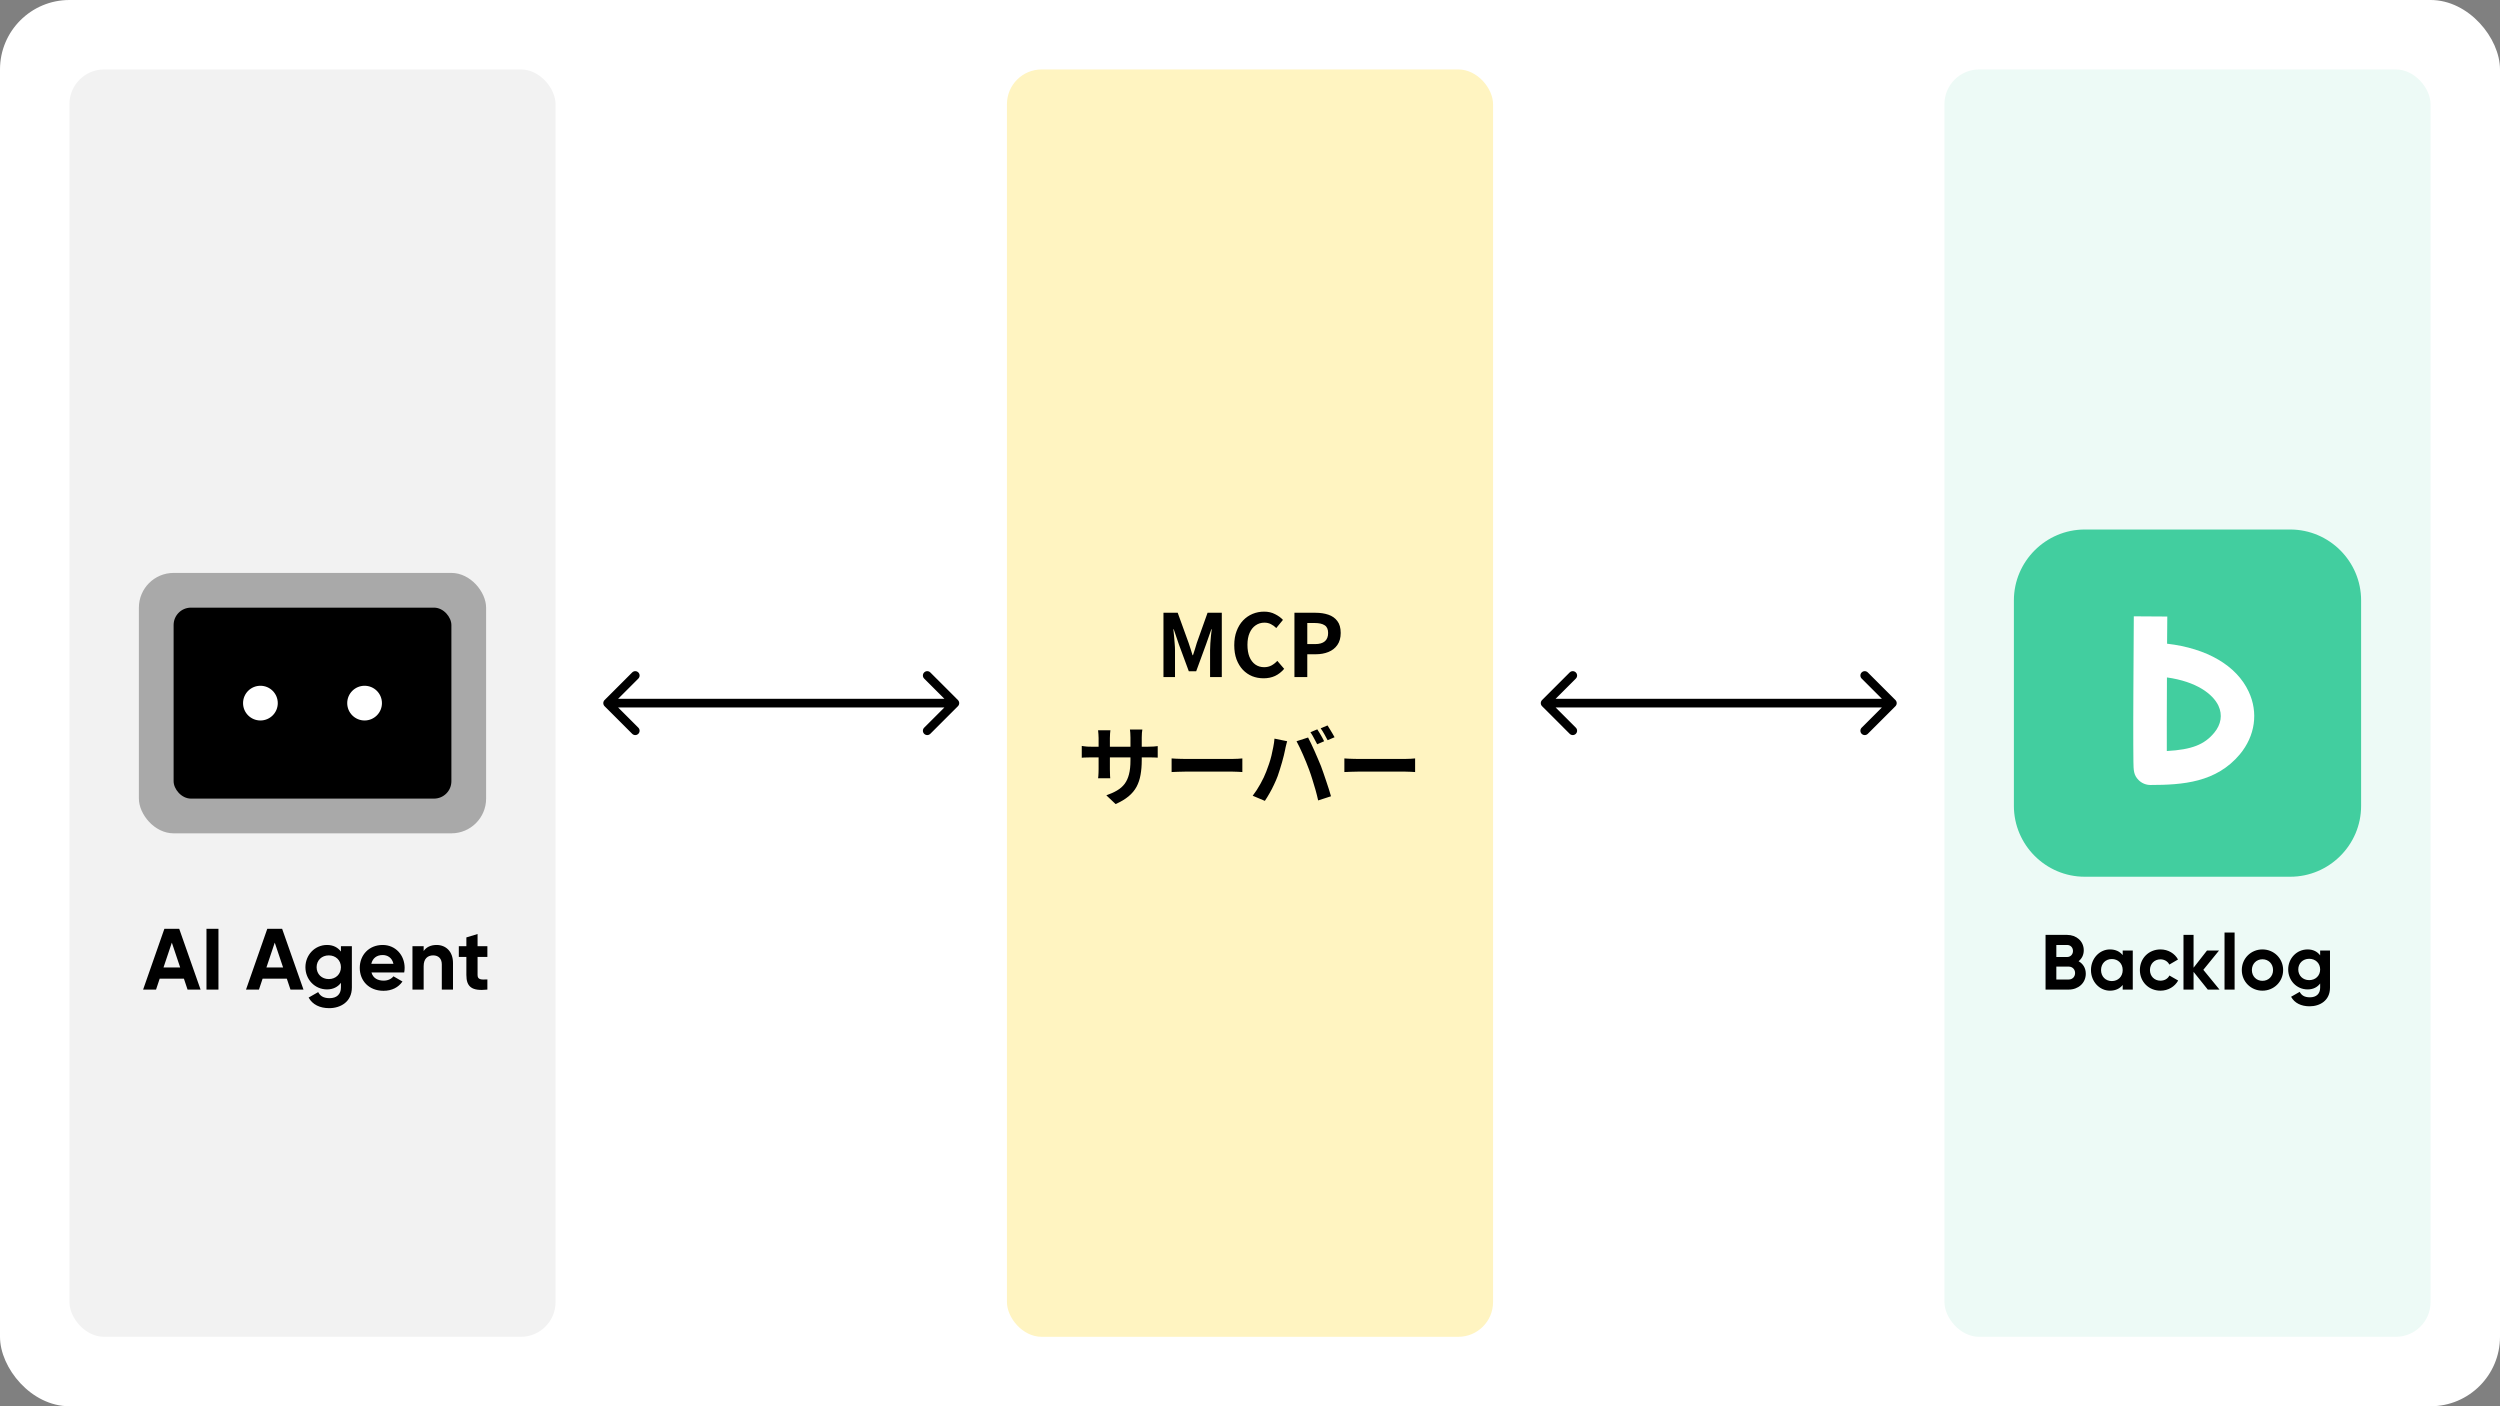
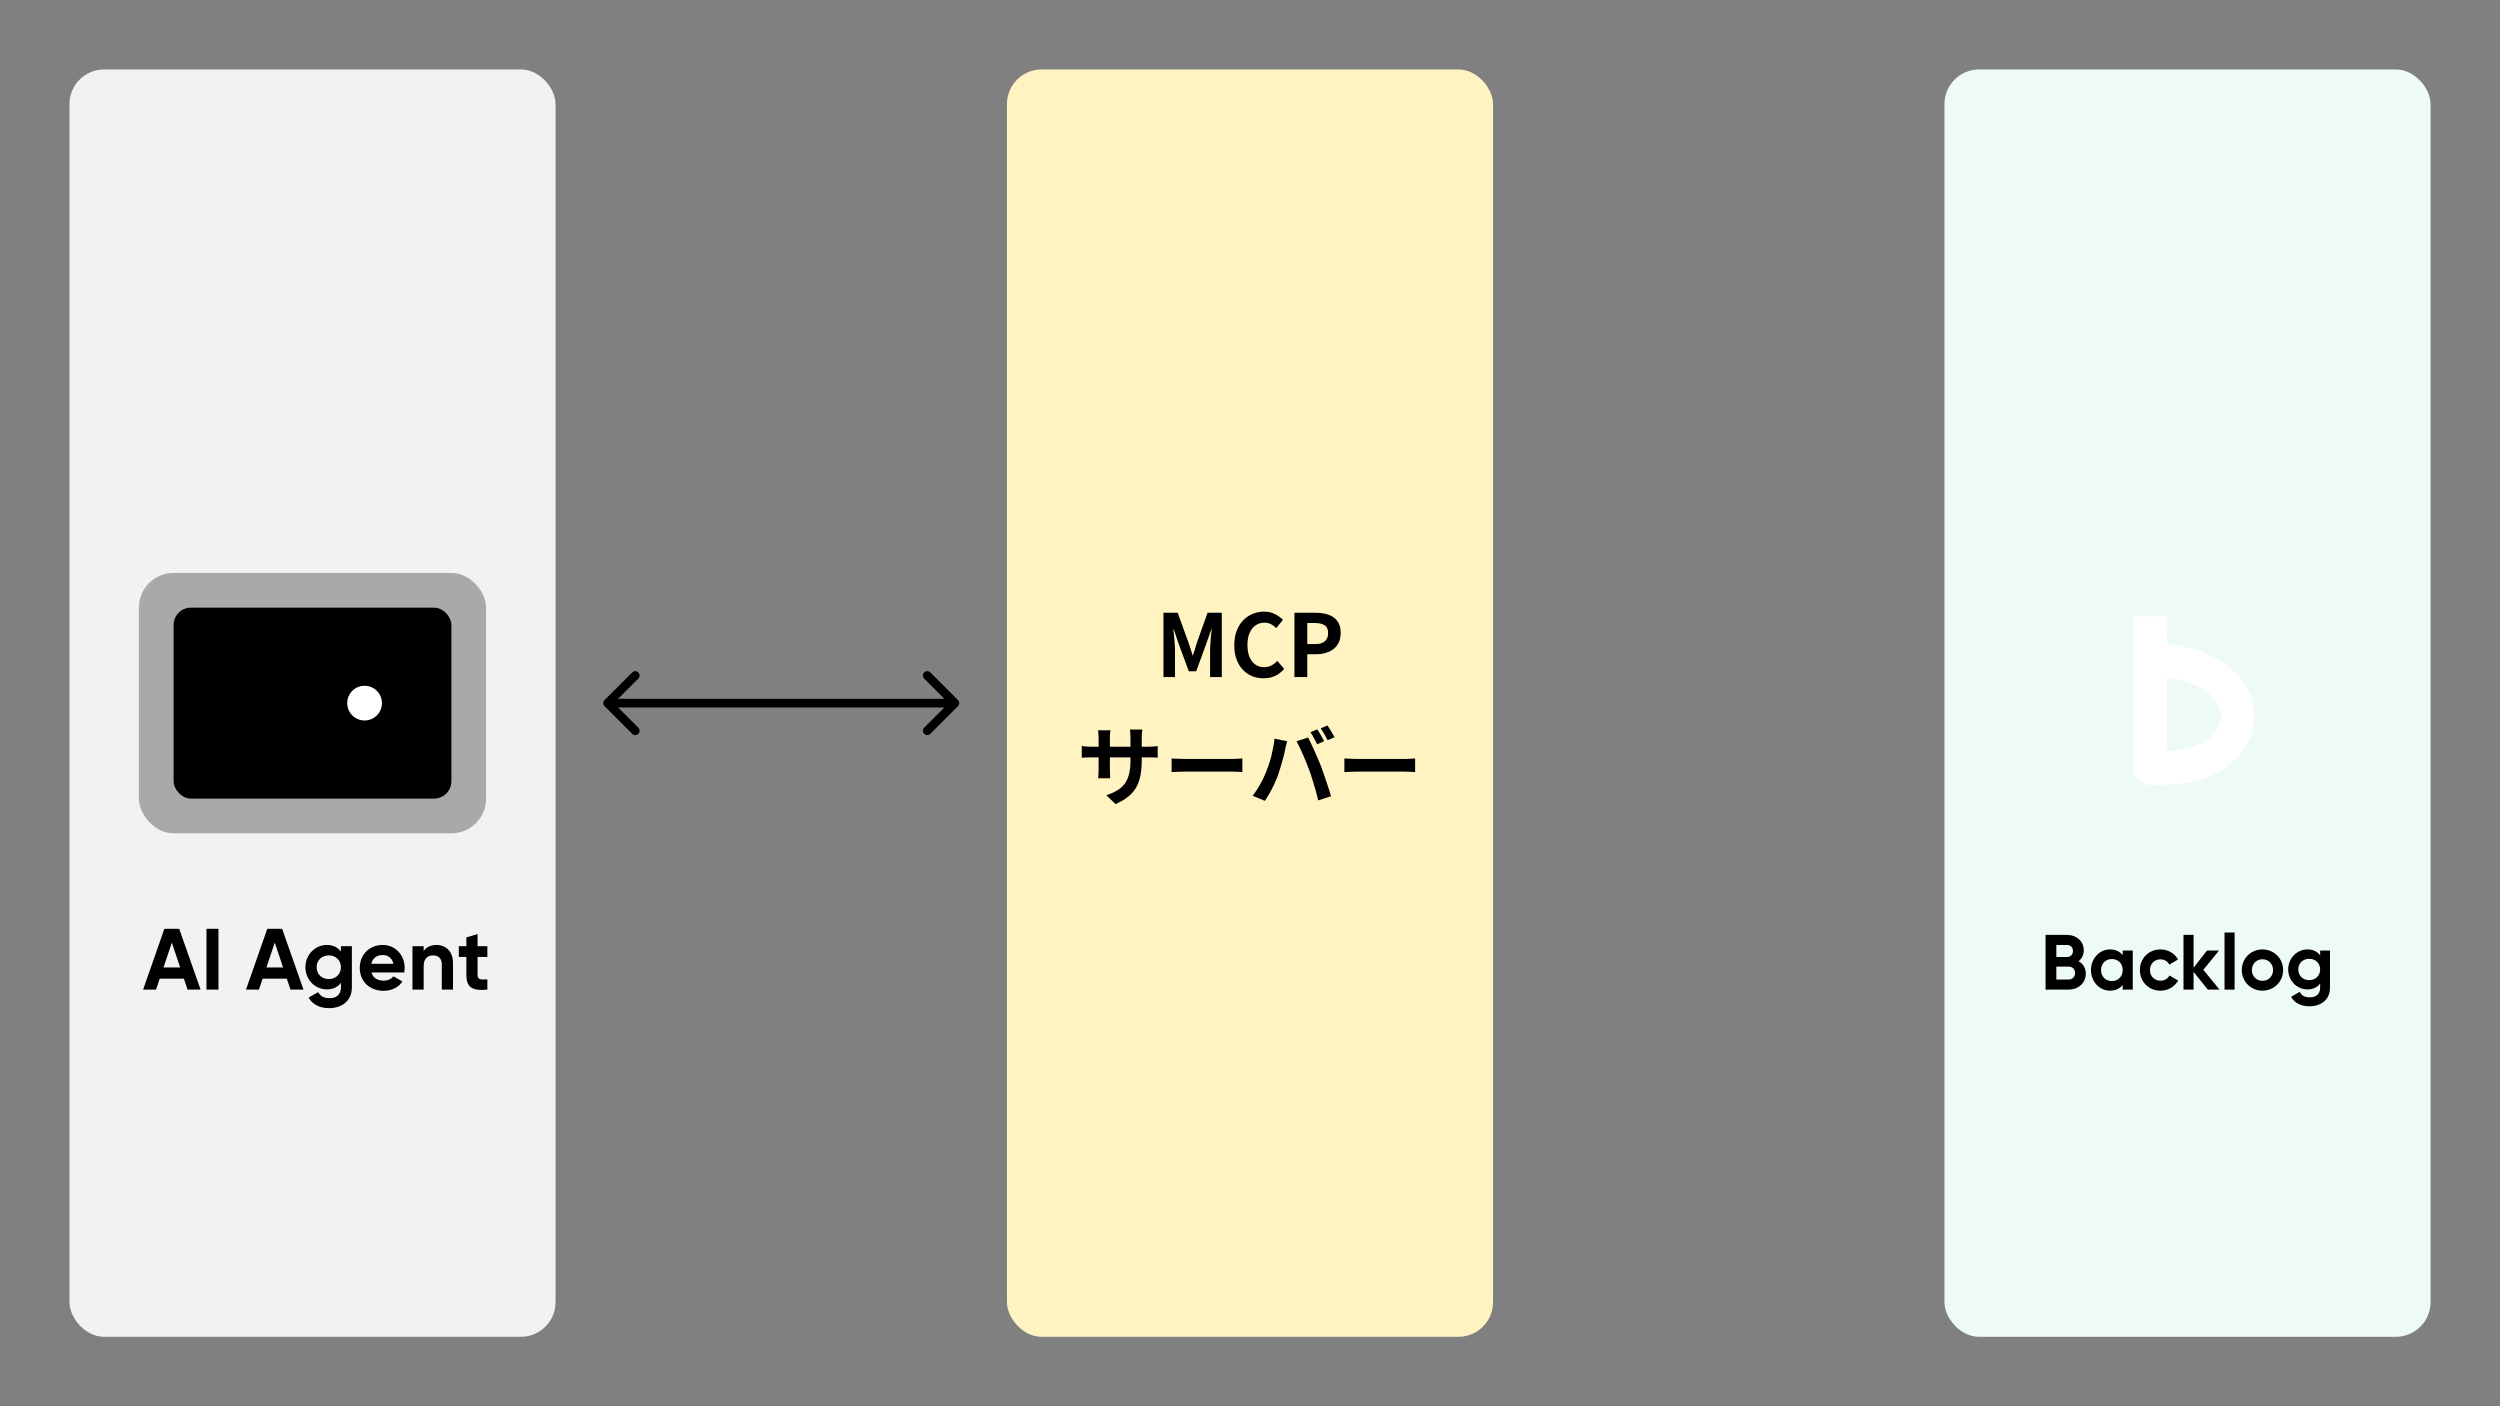
<svg xmlns="http://www.w3.org/2000/svg" width="288" height="162" viewBox="0 0 288 162" fill="none">
  <rect x="0" y="0" width="288" height="162" fill="#808080" stroke="none" />
-   <rect width="288" height="162" rx="8" fill="white" />
  <rect x="8" y="8" width="56" height="146" rx="4" fill="#F2F2F2" />
  <path d="M21.606 114L21.186 112.74H18.396L17.976 114H16.486L18.936 107H20.646L23.106 114H21.606ZM18.836 111.45H20.756L19.796 108.59L18.836 111.45ZM23.786 107H25.166V114H23.786V107ZM33.462 114L33.041 112.74H30.252L29.831 114H28.341L30.791 107H32.502L34.962 114H33.462ZM30.692 111.45H32.611L31.651 108.59L30.692 111.45ZM39.275 109H40.535V113.76C40.535 115.4 39.245 116.14 37.925 116.14C36.855 116.14 35.995 115.73 35.554 114.92L36.654 114.29C36.864 114.68 37.194 114.99 37.965 114.99C38.775 114.99 39.275 114.55 39.275 113.76V113.22C38.925 113.69 38.385 113.98 37.675 113.98C36.255 113.98 35.184 112.83 35.184 111.42C35.184 110.02 36.255 108.86 37.675 108.86C38.385 108.86 38.925 109.15 39.275 109.62V109ZM37.874 112.79C38.684 112.79 39.275 112.22 39.275 111.42C39.275 110.63 38.684 110.06 37.874 110.06C37.065 110.06 36.474 110.63 36.474 111.42C36.474 112.22 37.065 112.79 37.874 112.79ZM42.794 112.03C42.974 112.69 43.524 112.97 44.204 112.97C44.704 112.97 45.104 112.76 45.324 112.47L46.364 113.07C45.894 113.75 45.144 114.14 44.184 114.14C42.504 114.14 41.444 112.99 41.444 111.5C41.444 110.01 42.514 108.86 44.084 108.86C45.564 108.86 46.614 110.03 46.614 111.5C46.614 111.69 46.594 111.86 46.564 112.03H42.794ZM42.774 111.03H45.324C45.164 110.31 44.624 110.02 44.084 110.02C43.394 110.02 42.924 110.39 42.774 111.03ZM50.295 108.86C51.355 108.86 52.185 109.6 52.185 110.93V114H50.895V111.09C50.895 110.41 50.485 110.06 49.905 110.06C49.275 110.06 48.805 110.43 48.805 111.3V114H47.515V109H48.805V109.56C49.105 109.11 49.625 108.86 50.295 108.86ZM56.146 110.24H55.016V112.32C55.016 112.86 55.406 112.87 56.146 112.83V114C54.336 114.2 53.726 113.67 53.726 112.32V110.24H52.856V109H53.726V107.99L55.016 107.6V109H56.146V110.24Z" fill="black" />
  <rect x="116" y="8" width="56" height="146" rx="4" fill="#FFF4C1" />
  <rect x="224" y="8" width="56" height="146" rx="4" fill="#EDFAF6" />
-   <path fill-rule="evenodd" clip-rule="evenodd" d="M263.841 101H240.159C235.669 101 232 97.326 232 92.84V69.16C232 64.674 235.674 61 240.159 61H263.841C268.331 61 272 64.674 272 69.16V92.84C272.005 97.326 268.331 101 263.841 101Z" fill="#42CE9F" />
  <path fill-rule="evenodd" clip-rule="evenodd" d="M249.632 78.04C249.617 81.361 249.607 84.591 249.617 86.519C252.506 86.357 253.948 85.777 255.077 84.414C255.877 83.455 256.051 82.35 255.564 81.3C254.918 79.948 253.048 78.52 249.632 78.04ZM247.728 90.43C247.216 90.43 246.719 90.223 246.361 89.859C245.794 89.284 245.784 88.739 245.769 87.745C245.759 87.25 245.754 86.554 245.754 85.721C245.744 84.263 245.754 82.239 245.764 79.706C245.779 75.345 245.814 71 245.814 71L249.672 71.025C249.662 72.065 249.657 73.105 249.647 74.154C254.217 74.684 257.642 76.657 259.049 79.675C260.178 82.078 259.795 84.772 258.035 86.892C255.31 90.152 251.447 90.425 247.728 90.43Z" fill="white" />
  <path d="M134.031 78V70.59H135.671L136.931 74.07C137.011 74.29 137.088 74.523 137.161 74.77C137.234 75.01 137.308 75.247 137.381 75.48H137.431C137.511 75.247 137.588 75.01 137.661 74.77C137.734 74.523 137.804 74.29 137.871 74.07L139.111 70.59H140.751V78H139.401V74.91C139.401 74.67 139.411 74.407 139.431 74.12C139.451 73.833 139.474 73.547 139.501 73.26C139.534 72.967 139.564 72.707 139.591 72.48H139.551L138.941 74.22L137.801 77.33H136.951L135.801 74.22L135.211 72.48H135.171C135.198 72.707 135.224 72.967 135.251 73.26C135.278 73.547 135.301 73.833 135.321 74.12C135.348 74.407 135.361 74.67 135.361 74.91V78H134.031ZM145.566 78.14C145.1 78.14 144.663 78.06 144.256 77.9C143.85 77.733 143.49 77.487 143.176 77.16C142.87 76.833 142.626 76.433 142.446 75.96C142.273 75.487 142.186 74.943 142.186 74.33C142.186 73.717 142.276 73.173 142.456 72.7C142.636 72.22 142.883 71.813 143.196 71.48C143.516 71.147 143.883 70.893 144.296 70.72C144.716 70.547 145.16 70.46 145.626 70.46C146.1 70.46 146.52 70.557 146.886 70.75C147.26 70.937 147.563 71.157 147.796 71.41L147.026 72.35C146.84 72.163 146.633 72.013 146.406 71.9C146.186 71.787 145.936 71.73 145.656 71.73C145.283 71.73 144.946 71.833 144.646 72.04C144.353 72.24 144.123 72.53 143.956 72.91C143.79 73.29 143.706 73.747 143.706 74.28C143.706 74.82 143.783 75.283 143.936 75.67C144.096 76.05 144.32 76.343 144.606 76.55C144.9 76.757 145.24 76.86 145.626 76.86C145.946 76.86 146.23 76.793 146.476 76.66C146.73 76.52 146.953 76.343 147.146 76.13L147.936 77.05C147.63 77.41 147.28 77.683 146.886 77.87C146.493 78.05 146.053 78.14 145.566 78.14ZM149.119 78V70.59H151.549C152.096 70.59 152.586 70.663 153.019 70.81C153.459 70.957 153.806 71.2 154.059 71.54C154.319 71.873 154.449 72.333 154.449 72.92C154.449 73.48 154.319 73.943 154.059 74.31C153.806 74.67 153.462 74.937 153.029 75.11C152.602 75.283 152.122 75.37 151.589 75.37H150.599V78H149.119ZM150.599 74.2H151.489C151.996 74.2 152.372 74.093 152.619 73.88C152.872 73.667 152.999 73.347 152.999 72.92C152.999 72.493 152.866 72.197 152.599 72.03C152.339 71.857 151.952 71.77 151.439 71.77H150.599V74.2ZM131.529 87.58C131.529 88.2 131.482 88.763 131.389 89.27C131.302 89.77 131.149 90.227 130.929 90.64C130.709 91.047 130.402 91.413 130.009 91.74C129.615 92.067 129.119 92.363 128.519 92.63L127.449 91.62C127.929 91.453 128.342 91.267 128.689 91.06C129.042 90.853 129.332 90.6 129.559 90.3C129.785 89.993 129.952 89.627 130.059 89.2C130.172 88.767 130.229 88.243 130.229 87.63V84.97C130.229 84.763 130.222 84.583 130.209 84.43C130.195 84.27 130.182 84.14 130.169 84.04H131.599C131.585 84.14 131.569 84.27 131.549 84.43C131.535 84.583 131.529 84.763 131.529 84.97V87.58ZM127.919 84.13C127.905 84.223 127.892 84.35 127.879 84.51C127.865 84.663 127.859 84.837 127.859 85.03V88.61C127.859 88.757 127.862 88.9 127.869 89.04C127.875 89.173 127.879 89.293 127.879 89.4C127.885 89.5 127.892 89.587 127.899 89.66H126.499C126.512 89.587 126.522 89.5 126.529 89.4C126.535 89.293 126.542 89.173 126.549 89.04C126.555 88.9 126.559 88.757 126.559 88.61V85.03C126.559 84.883 126.552 84.733 126.539 84.58C126.532 84.427 126.519 84.277 126.499 84.13H127.919ZM124.619 85.93C124.685 85.937 124.772 85.95 124.879 85.97C124.985 85.983 125.109 85.997 125.249 86.01C125.389 86.017 125.542 86.02 125.709 86.02H132.269C132.535 86.02 132.752 86.013 132.919 86C133.085 85.987 133.235 85.97 133.369 85.95V87.28C133.262 87.267 133.119 87.26 132.939 87.26C132.759 87.253 132.535 87.25 132.269 87.25H125.709C125.542 87.25 125.389 87.253 125.249 87.26C125.115 87.26 124.995 87.263 124.889 87.27C124.789 87.277 124.699 87.283 124.619 87.29V85.93ZM134.969 87.37C135.089 87.377 135.242 87.387 135.429 87.4C135.615 87.407 135.809 87.413 136.009 87.42C136.215 87.427 136.405 87.43 136.579 87.43C136.745 87.43 136.952 87.43 137.199 87.43C137.445 87.43 137.712 87.43 137.999 87.43C138.292 87.43 138.592 87.43 138.899 87.43C139.212 87.43 139.522 87.43 139.829 87.43C140.135 87.43 140.425 87.43 140.699 87.43C140.972 87.43 141.215 87.43 141.429 87.43C141.649 87.43 141.822 87.43 141.949 87.43C142.182 87.43 142.402 87.423 142.609 87.41C142.815 87.39 142.985 87.377 143.119 87.37V88.94C143.005 88.933 142.835 88.923 142.609 88.91C142.382 88.897 142.162 88.89 141.949 88.89C141.822 88.89 141.649 88.89 141.429 88.89C141.209 88.89 140.962 88.89 140.689 88.89C140.415 88.89 140.125 88.89 139.819 88.89C139.519 88.89 139.212 88.89 138.899 88.89C138.585 88.89 138.282 88.89 137.989 88.89C137.702 88.89 137.435 88.89 137.189 88.89C136.949 88.89 136.745 88.89 136.579 88.89C136.292 88.89 135.999 88.897 135.699 88.91C135.399 88.917 135.155 88.927 134.969 88.94V87.37ZM151.751 84.02C151.838 84.14 151.928 84.283 152.021 84.45C152.121 84.617 152.218 84.783 152.311 84.95C152.405 85.117 152.481 85.263 152.541 85.39L151.741 85.74C151.635 85.533 151.511 85.3 151.371 85.04C151.231 84.773 151.095 84.543 150.961 84.35L151.751 84.02ZM152.931 83.57C153.018 83.697 153.111 83.847 153.211 84.02C153.318 84.187 153.418 84.353 153.511 84.52C153.605 84.68 153.681 84.817 153.741 84.93L152.941 85.27C152.841 85.063 152.715 84.83 152.561 84.57C152.415 84.31 152.275 84.087 152.141 83.9L152.931 83.57ZM145.871 88.89C145.985 88.61 146.091 88.317 146.191 88.01C146.298 87.697 146.391 87.377 146.471 87.05C146.551 86.717 146.621 86.387 146.681 86.06C146.748 85.733 146.795 85.41 146.821 85.09L148.281 85.39C148.255 85.483 148.225 85.593 148.191 85.72C148.158 85.847 148.128 85.97 148.101 86.09C148.075 86.21 148.055 86.31 148.041 86.39C148.008 86.563 147.961 86.773 147.901 87.02C147.841 87.267 147.771 87.53 147.691 87.81C147.611 88.083 147.528 88.36 147.441 88.64C147.361 88.913 147.278 89.167 147.191 89.4C147.071 89.72 146.928 90.053 146.761 90.4C146.601 90.747 146.428 91.08 146.241 91.4C146.061 91.72 145.885 92.007 145.711 92.26L144.311 91.67C144.631 91.257 144.928 90.8 145.201 90.3C145.481 89.8 145.705 89.33 145.871 88.89ZM150.811 88.68C150.711 88.413 150.601 88.13 150.481 87.83C150.361 87.53 150.235 87.23 150.101 86.93C149.968 86.63 149.838 86.347 149.711 86.08C149.585 85.813 149.468 85.583 149.361 85.39L150.691 84.96C150.791 85.153 150.908 85.387 151.041 85.66C151.175 85.933 151.308 86.223 151.441 86.53C151.575 86.83 151.705 87.13 151.831 87.43C151.958 87.73 152.071 88 152.171 88.24C152.258 88.46 152.351 88.72 152.451 89.02C152.558 89.32 152.665 89.633 152.771 89.96C152.885 90.28 152.988 90.593 153.081 90.9C153.181 91.207 153.265 91.483 153.331 91.73L151.851 92.21C151.765 91.817 151.665 91.417 151.551 91.01C151.438 90.603 151.318 90.203 151.191 89.81C151.071 89.417 150.945 89.04 150.811 88.68ZM154.871 87.37C154.991 87.377 155.145 87.387 155.331 87.4C155.518 87.407 155.711 87.413 155.911 87.42C156.118 87.427 156.308 87.43 156.481 87.43C156.648 87.43 156.855 87.43 157.101 87.43C157.348 87.43 157.615 87.43 157.901 87.43C158.195 87.43 158.495 87.43 158.801 87.43C159.115 87.43 159.425 87.43 159.731 87.43C160.038 87.43 160.328 87.43 160.601 87.43C160.875 87.43 161.118 87.43 161.331 87.43C161.551 87.43 161.725 87.43 161.851 87.43C162.085 87.43 162.305 87.423 162.511 87.41C162.718 87.39 162.888 87.377 163.021 87.37V88.94C162.908 88.933 162.738 88.923 162.511 88.91C162.285 88.897 162.065 88.89 161.851 88.89C161.725 88.89 161.551 88.89 161.331 88.89C161.111 88.89 160.865 88.89 160.591 88.89C160.318 88.89 160.028 88.89 159.721 88.89C159.421 88.89 159.115 88.89 158.801 88.89C158.488 88.89 158.185 88.89 157.891 88.89C157.605 88.89 157.338 88.89 157.091 88.89C156.851 88.89 156.648 88.89 156.481 88.89C156.195 88.89 155.901 88.897 155.601 88.91C155.301 88.917 155.058 88.927 154.871 88.94V87.37Z" fill="black" />
  <path d="M239.455 110.733C239.959 111.021 240.283 111.516 240.283 112.173C240.283 113.253 239.41 114 238.321 114H235.648V107.7H238.132C239.194 107.7 240.049 108.42 240.049 109.473C240.049 110.013 239.824 110.436 239.455 110.733ZM238.132 108.861H236.89V110.247H238.132C238.519 110.247 238.807 109.95 238.807 109.554C238.807 109.158 238.528 108.861 238.132 108.861ZM238.321 112.839C238.744 112.839 239.05 112.524 239.05 112.092C239.05 111.669 238.744 111.354 238.321 111.354H236.89V112.839H238.321ZM244.534 109.5H245.695V114H244.534V113.469C244.21 113.874 243.724 114.126 243.067 114.126C241.87 114.126 240.88 113.091 240.88 111.75C240.88 110.409 241.87 109.374 243.067 109.374C243.724 109.374 244.21 109.626 244.534 110.031V109.5ZM243.283 113.019C244.003 113.019 244.534 112.506 244.534 111.75C244.534 110.994 244.003 110.481 243.283 110.481C242.572 110.481 242.041 110.994 242.041 111.75C242.041 112.506 242.572 113.019 243.283 113.019ZM248.89 114.126C247.522 114.126 246.514 113.091 246.514 111.75C246.514 110.409 247.522 109.374 248.89 109.374C249.772 109.374 250.537 109.842 250.906 110.535L249.907 111.12C249.727 110.751 249.34 110.517 248.881 110.517C248.188 110.517 247.675 111.03 247.675 111.75C247.675 112.461 248.188 112.974 248.881 112.974C249.349 112.974 249.736 112.749 249.916 112.38L250.924 112.956C250.537 113.658 249.772 114.126 248.89 114.126ZM255.687 114H254.337L252.699 111.957V114H251.538V107.7H252.699V111.48L254.247 109.5H255.633L253.824 111.723L255.687 114ZM256.266 114V107.43H257.427V114H256.266ZM260.632 114.126C259.309 114.126 258.256 113.091 258.256 111.75C258.256 110.409 259.309 109.374 260.632 109.374C261.955 109.374 263.017 110.409 263.017 111.75C263.017 113.091 261.955 114.126 260.632 114.126ZM260.632 112.992C261.325 112.992 261.856 112.479 261.856 111.75C261.856 111.021 261.325 110.508 260.632 110.508C259.948 110.508 259.417 111.021 259.417 111.75C259.417 112.479 259.948 112.992 260.632 112.992ZM267.281 109.5H268.415V113.784C268.415 115.26 267.254 115.926 266.066 115.926C265.103 115.926 264.329 115.557 263.933 114.828L264.923 114.261C265.112 114.612 265.409 114.891 266.102 114.891C266.831 114.891 267.281 114.495 267.281 113.784V113.298C266.966 113.721 266.48 113.982 265.841 113.982C264.563 113.982 263.6 112.947 263.6 111.678C263.6 110.418 264.563 109.374 265.841 109.374C266.48 109.374 266.966 109.635 267.281 110.058V109.5ZM266.021 112.911C266.75 112.911 267.281 112.398 267.281 111.678C267.281 110.967 266.75 110.454 266.021 110.454C265.292 110.454 264.761 110.967 264.761 111.678C264.761 112.398 265.292 112.911 266.021 112.911Z" fill="black" />
-   <path d="M177.646 80.646C177.451 80.842 177.451 81.158 177.646 81.354L180.828 84.535C181.024 84.731 181.34 84.731 181.536 84.535C181.731 84.34 181.731 84.024 181.536 83.828L178.707 81L181.536 78.172C181.731 77.976 181.731 77.66 181.536 77.465C181.34 77.269 181.024 77.269 180.828 77.465L177.646 80.646ZM218.354 81.354C218.549 81.158 218.549 80.842 218.354 80.646L215.172 77.465C214.976 77.269 214.66 77.269 214.464 77.465C214.269 77.66 214.269 77.976 214.464 78.172L217.293 81L214.464 83.828C214.269 84.024 214.269 84.34 214.464 84.535C214.66 84.731 214.976 84.731 215.172 84.535L218.354 81.354ZM178 81V81.5H218V81V80.5H178V81Z" fill="black" />
  <path d="M69.646 80.646C69.451 80.842 69.451 81.158 69.646 81.354L72.828 84.535C73.024 84.731 73.34 84.731 73.535 84.535C73.731 84.34 73.731 84.024 73.535 83.828L70.707 81L73.535 78.172C73.731 77.976 73.731 77.66 73.535 77.465C73.34 77.269 73.024 77.269 72.828 77.465L69.646 80.646ZM110.354 81.354C110.549 81.158 110.549 80.842 110.354 80.647L107.172 77.465C106.976 77.269 106.66 77.269 106.464 77.465C106.269 77.66 106.269 77.976 106.464 78.172L109.293 81L106.464 83.828C106.269 84.024 106.269 84.34 106.464 84.535C106.66 84.731 106.976 84.731 107.172 84.535L110.354 81.354ZM70 81L70 81.5L110 81.5L110 81L110 80.5L70 80.5L70 81Z" fill="black" />
  <rect x="16" y="66" width="40" height="30" rx="4" fill="#A9A9A9" />
  <rect x="20" y="70" width="32" height="22" rx="2" fill="black" />
-   <circle cx="30" cy="81" r="2" fill="white" />
  <circle cx="42" cy="81" r="2" fill="white" />
</svg>